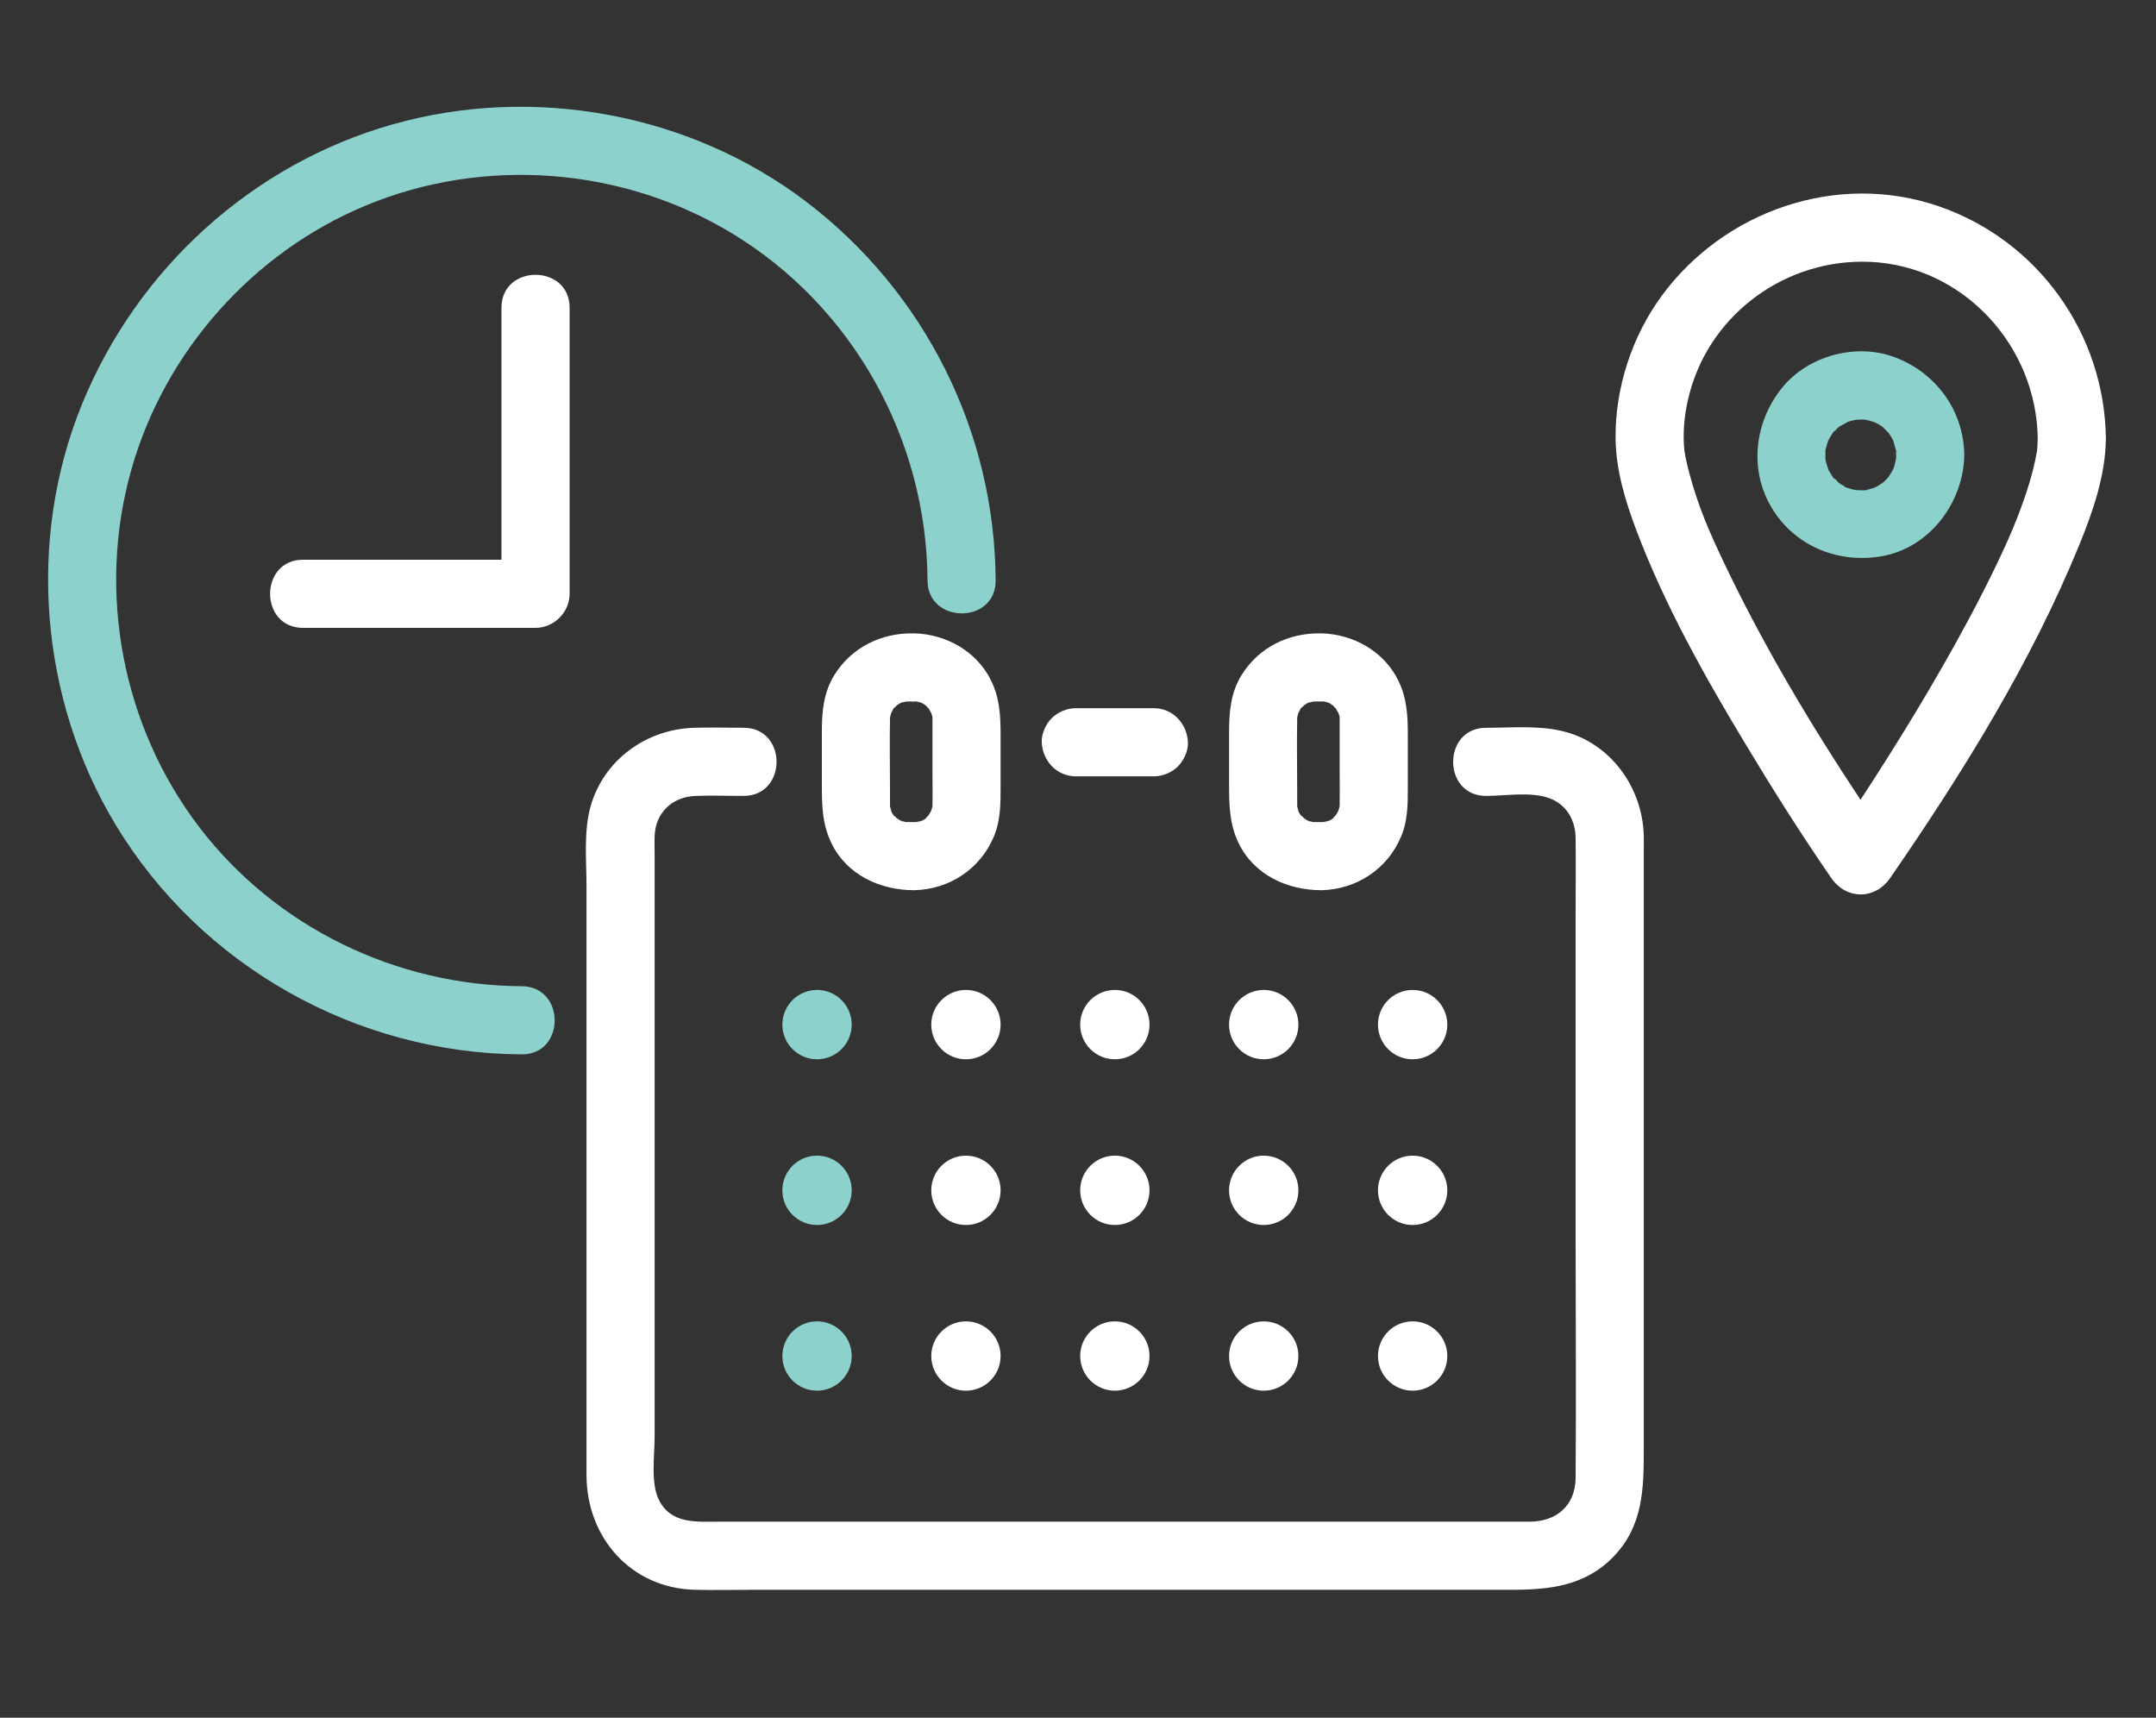
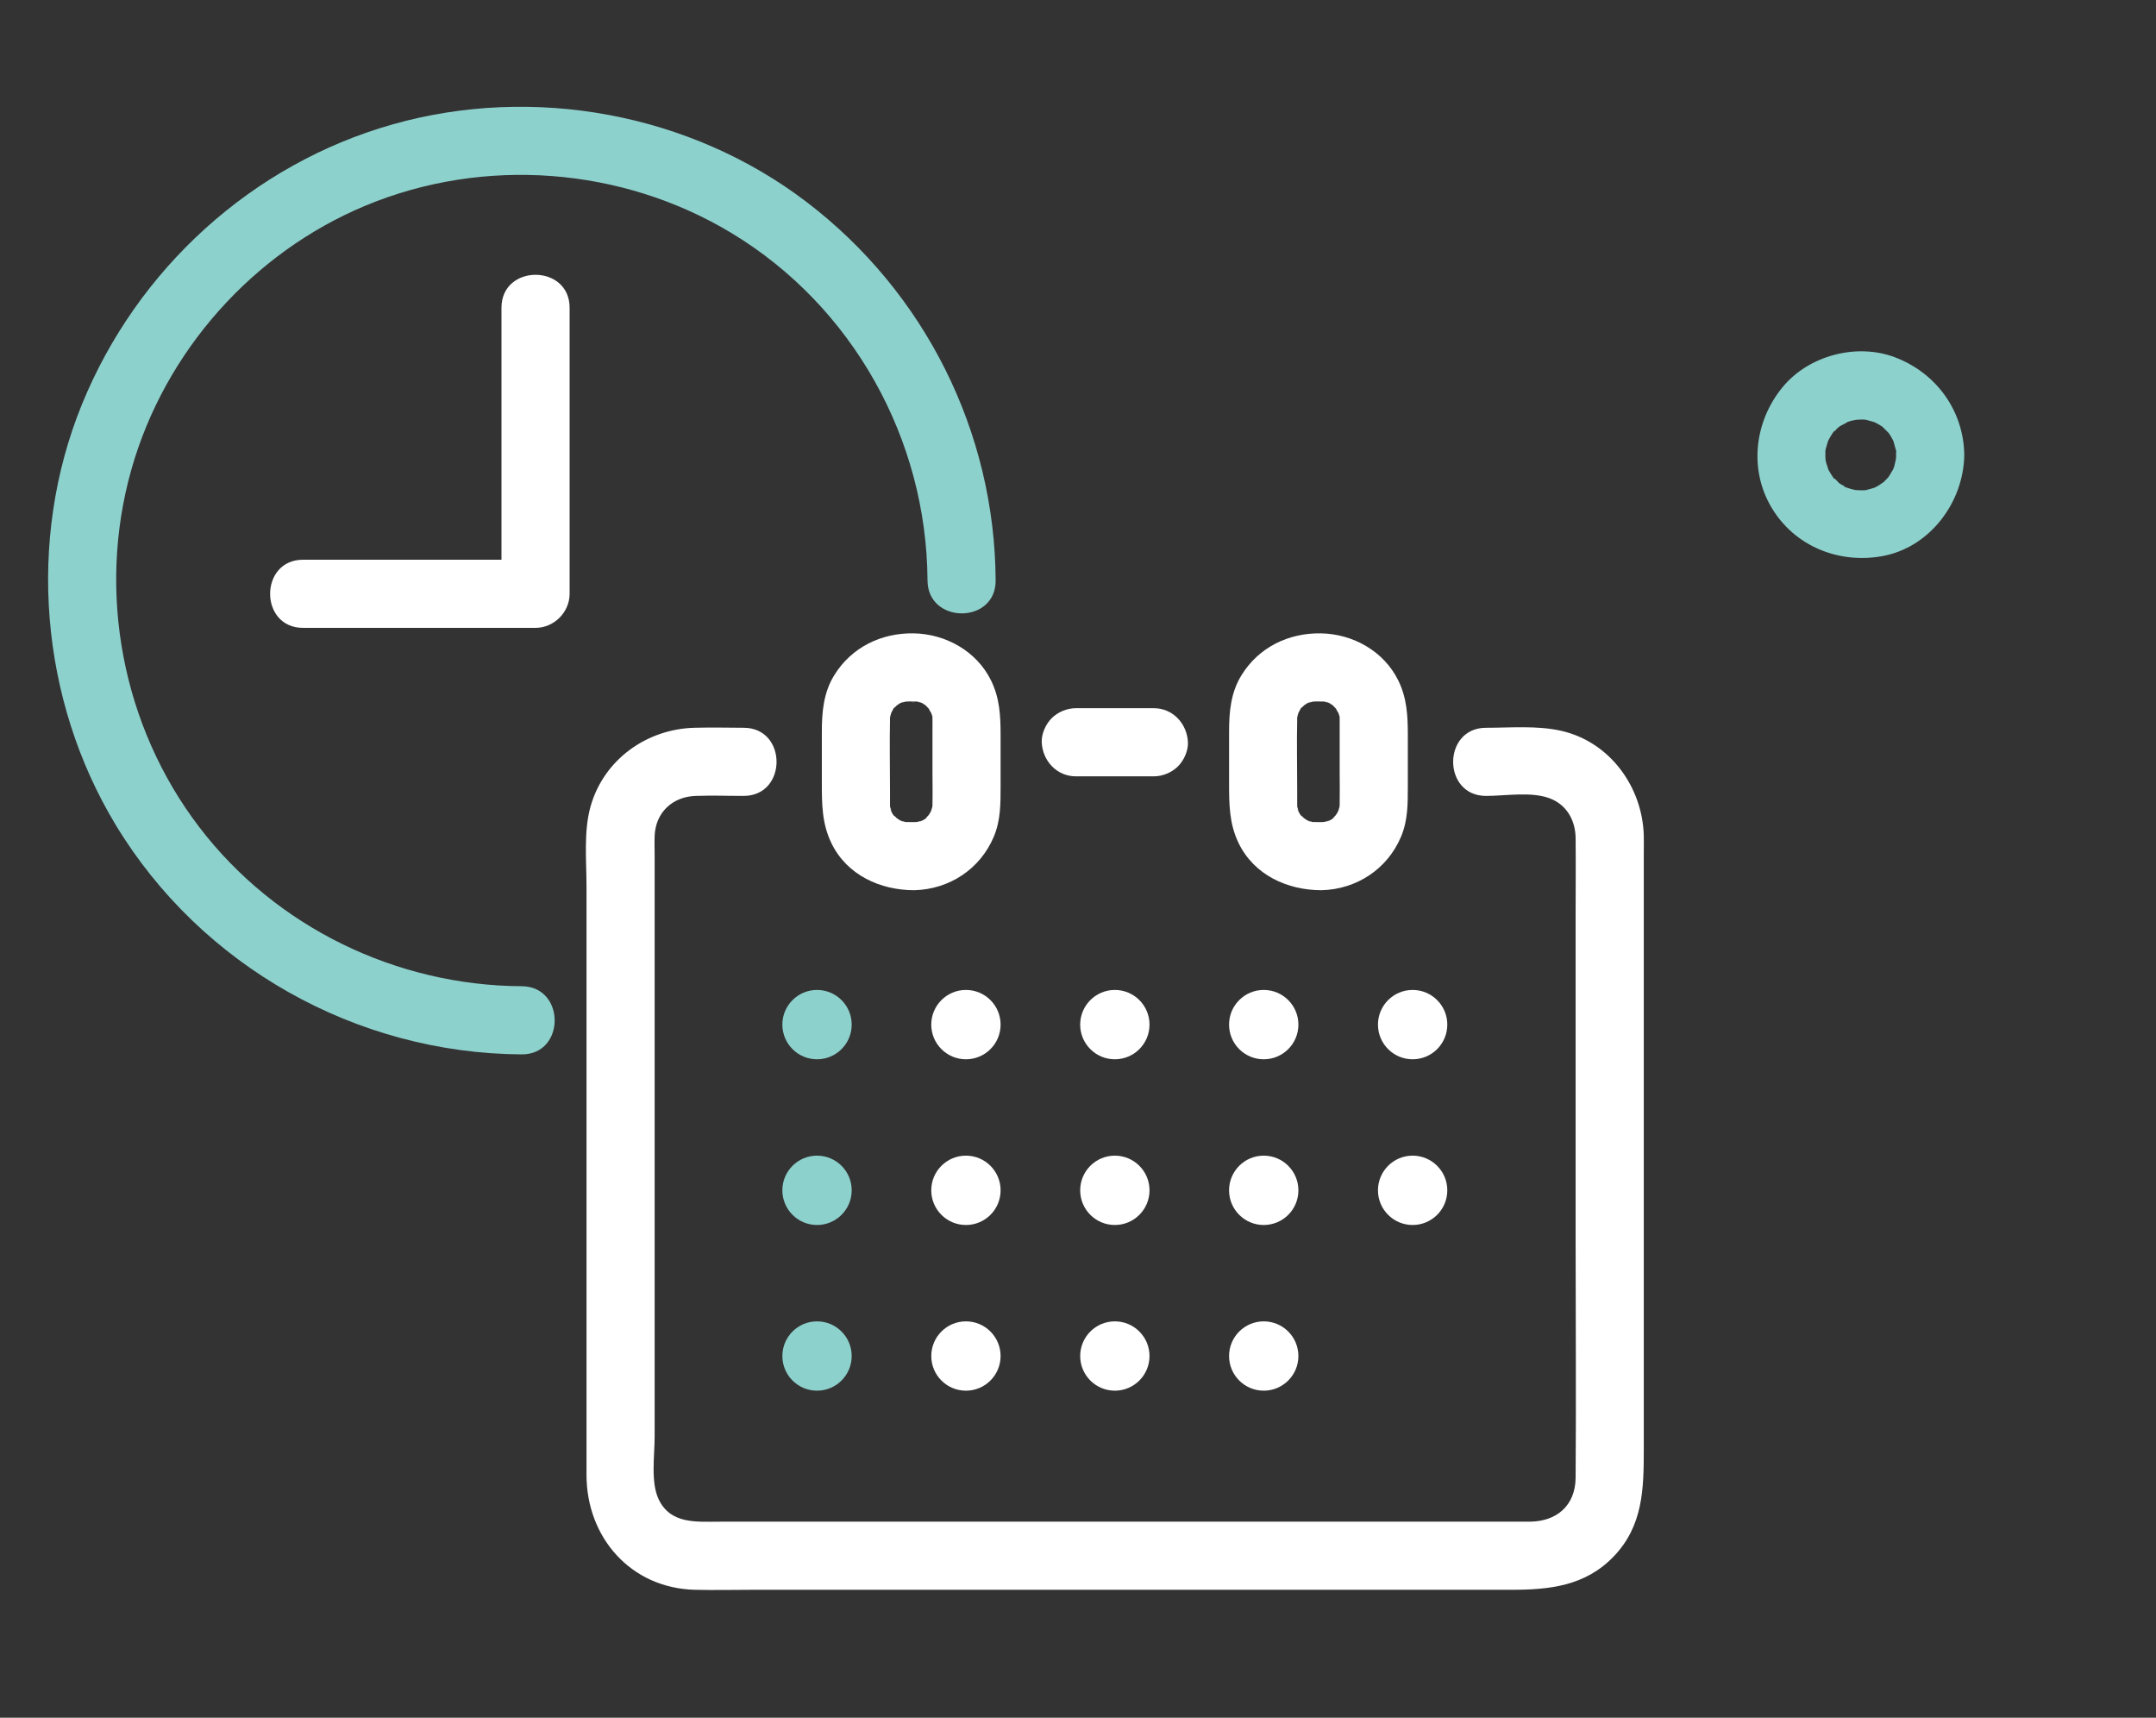
<svg xmlns="http://www.w3.org/2000/svg" version="1.1" id="Layer_1" x="0px" y="0px" width="200px" height="159.333px" viewBox="0 0 200 159.333" enable-background="new 0 0 200 159.333" xml:space="preserve">
  <rect x="0" y="0" width="200" height="159.333" fill="#333333" stroke="none" />
  <g>
    <g>
-       <path fill="#FFFFFF" d="M149.869,40.692c0.03,2.879,0.888,5.726,1.891,8.398c2.655,7.057,6.403,13.701,10.288,20.142    c2.496,4.141,5.085,8.236,7.831,12.216c1.4,2.027,4.058,2.027,5.457,0c6.689-9.69,13.084-19.976,17.544-30.894    c1.273-3.114,2.435-6.46,2.471-9.862c-0.109-9.742-6.316-18.42-15.554-21.576c-9.391-3.208-19.842,0.423-25.645,8.318    C151.381,31.203,149.817,36.007,149.869,40.692z M156.757,36.395c2.018-7.442,9.071-12.45,16.736-12.104    c8.688,0.394,15.439,7.833,15.536,16.401c-0.004,0.276-0.021,0.548-0.034,0.822c-0.004,0.099-0.02,0.197-0.03,0.296    c-0.114,0.645-0.245,1.284-0.411,1.918c-0.375,1.449-0.87,2.867-1.413,4.262c-0.568,1.452-1.14,2.729-1.955,4.429    c-0.8,1.667-1.642,3.313-2.514,4.942c-3.086,5.765-6.506,11.354-10.081,16.828c-4.697-7.076-9.08-14.44-12.709-22.084    c-1.279-2.693-2.266-4.913-3.114-7.991c-0.148-0.537-0.282-1.079-0.395-1.626c-0.043-0.22-0.077-0.441-0.116-0.663    c-0.009-0.105-0.039-0.356-0.047-0.523C156.108,39.645,156.321,37.993,156.757,36.395z" />
      <path fill="#8DD1CD" d="M174.598,51.588c4.431-0.797,7.558-5.008,7.617-9.391c-0.058-4.127-2.623-7.625-6.456-9.064    c-3.55-1.334-7.979-0.155-10.392,2.771c-2.6,3.153-3.162,7.612-1.023,11.19C166.48,50.672,170.566,52.314,174.598,51.588z     M169.411,41.472c0.052-0.195,0.11-0.388,0.171-0.579c0.073-0.133,0.142-0.27,0.22-0.401c0.047-0.082,0.101-0.161,0.152-0.24    c-0.025,0.021-0.034,0.034-0.064,0.057c0.028-0.021,0.054-0.057,0.082-0.082c0.018-0.029,0.039-0.059,0.058-0.09    c0.104-0.165,0.188-0.201,0.177-0.148c0.086-0.103,0.173-0.206,0.261-0.289c0.032-0.03,0.121-0.098,0.188-0.149    c0.229-0.143,0.515-0.257,0.734-0.41c0.107-0.036,0.211-0.073,0.318-0.104c0.082-0.022,0.319-0.066,0.48-0.098    c0.189-0.01,0.438-0.026,0.511-0.025c0.116,0.001,0.232,0.01,0.349,0.016c0.291,0.072,0.573,0.152,0.857,0.239    c0.134,0.075,0.28,0.142,0.411,0.221c0.097,0.057,0.191,0.117,0.284,0.18c0.011,0.008,0.013,0.008,0.024,0.015    c0,0.001,0,0.001,0.002,0.003c0.193,0.192,0.388,0.386,0.581,0.581c0.071,0.107,0.143,0.211,0.209,0.323    c0.077,0.13,0.145,0.264,0.216,0.396c0.081,0.261,0.152,0.519,0.22,0.783c0-0.062-0.003-0.103,0.004-0.187    c-0.007,0.072,0.002,0.15,0.007,0.225c0.008,0.032,0.019,0.062,0.025,0.094c0.034,0.138,0.013,0.225-0.011,0.198    c0.009,0.066,0.015,0.134,0.018,0.197c-0.003,0.126-0.011,0.25-0.018,0.375c-0.063,0.221-0.093,0.48-0.157,0.692    c-0.025,0.083-0.064,0.17-0.099,0.259c-0.139,0.242-0.276,0.479-0.427,0.713c-0.069,0.074-0.136,0.153-0.205,0.225    c-0.077,0.079-0.157,0.158-0.238,0.233c-0.007,0.006-0.016,0.011-0.021,0.018c0.045-0.025,0.086-0.05,0.144-0.082    c-0.075,0.042-0.146,0.094-0.22,0.142c-0.043,0.034-0.084,0.06-0.118,0.079c-0.12,0.084-0.239,0.167-0.366,0.239    c-0.088,0.049-0.181,0.094-0.271,0.143c-0.241,0.072-0.478,0.146-0.724,0.203c0.048,0.001,0.091,0.002,0.148,0.007    c-0.068-0.005-0.14,0.001-0.211,0.01c-0.008,0.001-0.015,0.005-0.023,0.006c-0.099,0.021-0.177,0.022-0.226,0.016    c-0.248,0.01-0.491-0.006-0.739-0.02c-0.138-0.031-0.277-0.061-0.416-0.099c-0.101-0.029-0.202-0.064-0.301-0.098    c0.034,0.023,0.056,0.032,0.095,0.062c-0.037-0.028-0.084-0.047-0.125-0.072c-0.052-0.017-0.105-0.033-0.157-0.05    c-0.17-0.056-0.186-0.114-0.089-0.09c-0.129-0.061-0.258-0.12-0.37-0.193c-0.063-0.038-0.118-0.078-0.177-0.12    c-0.136-0.135-0.279-0.296-0.424-0.451c0.082,0.12,0.027,0.148-0.082-0.018c-0.034-0.055-0.071-0.109-0.105-0.164    c-0.028-0.023-0.054-0.058-0.082-0.078c0.032,0.023,0.045,0.041,0.071,0.063c-0.054-0.082-0.11-0.162-0.159-0.246    c-0.059-0.095-0.112-0.193-0.164-0.292c0.011,0.043,0.02,0.081,0.03,0.135c-0.015-0.071-0.043-0.141-0.066-0.211    c-0.037-0.088-0.061-0.169-0.069-0.216c-0.045-0.129-0.095-0.258-0.127-0.389c-0.026-0.098-0.045-0.194-0.066-0.292    c-0.018-0.268-0.02-0.534-0.005-0.802v-0.001c-0.013,0.046-0.021,0.082-0.036,0.139c0.021-0.079,0.032-0.162,0.047-0.245    C169.364,41.596,169.403,41.474,169.411,41.472z" />
    </g>
    <path fill="#FFFFFF" d="M83.095,65.092c-0.001,0-0.001,0-0.001,0c-0.072,0.003-0.16,0.049-0.249,0.103   C82.9,65.172,82.977,65.14,83.095,65.092z" />
    <path fill="#FFFFFF" d="M119.92,76.235c-0.118-0.05-0.196-0.082-0.252-0.106C119.759,76.186,119.849,76.232,119.92,76.235z" />
    <path fill="#FFFFFF" d="M84.806,65.195c-0.09-0.055-0.18-0.102-0.253-0.105C84.673,65.14,84.75,65.172,84.806,65.195z" />
-     <path fill="#FFFFFF" d="M119.918,65.092c0,0,0,0-0.002,0c-0.071,0.003-0.16,0.049-0.248,0.103   C119.722,65.172,119.799,65.14,119.918,65.092z" />
+     <path fill="#FFFFFF" d="M119.918,65.092c0,0,0,0-0.002,0C119.722,65.172,119.799,65.14,119.918,65.092z" />
    <path fill="#FFFFFF" d="M118.701,66.278c-0.024,0.043-0.028,0.144-0.028,0.243C118.682,66.44,118.692,66.359,118.701,66.278z" />
    <path fill="#FFFFFF" d="M83.098,76.235c-0.12-0.05-0.196-0.082-0.253-0.106C82.936,76.186,83.024,76.232,83.098,76.235z" />
    <path fill="#FFFFFF" d="M81.878,66.278c-0.022,0.043-0.028,0.143-0.028,0.242C81.859,66.44,81.869,66.358,81.878,66.278z" />
    <path fill="#FFFFFF" d="M121.628,65.197c-0.091-0.057-0.181-0.104-0.252-0.107C121.496,65.14,121.574,65.172,121.628,65.197z" />
    <path fill="#8DD1CD" d="M48.401,91.482C36.767,91.42,25.593,86.02,18.498,76.741c-7.168-9.375-9.522-21.829-6.315-33.175   c3.091-10.939,11.249-20.145,21.758-24.507c10.981-4.558,23.768-3.572,33.933,2.568c11.239,6.791,18.095,19.124,18.166,32.217   c0.022,4.065,6.343,4.075,6.32,0c-0.074-13.807-6.575-26.751-17.542-35.111c-10.8-8.231-25.322-10.89-38.376-7.202   C23.369,15.226,12.711,24.973,7.6,37.51c-5.129,12.58-3.891,27.381,3.126,38.996c7.935,13.133,22.359,21.215,37.675,21.297   C52.469,97.824,52.474,91.504,48.401,91.482z" />
    <path fill="#FFFFFF" d="M144.799,67.784c-2.241-0.499-4.669-0.276-6.947-0.276c-4.066,0-4.072,6.32,0,6.32   c1.796,0,4.159-0.418,5.871,0.21c1.604,0.59,2.421,2.046,2.438,3.713c0.026,2.381,0,4.765,0,7.146c0,10.081,0,20.163,0,30.245   c0,7.308,0.057,14.62,0,21.93c-0.02,2.595-1.772,4.068-4.277,4.077c-2.296,0.006-4.591,0-6.887,0c-9.468,0-18.934,0-28.398,0   c-10.134,0-20.268,0-30.401,0c-3.146,0-6.292,0-9.438,0c-2.146,0-4.546,0.256-5.658-2.07c-0.757-1.583-0.375-4.066-0.375-5.798   c0-4.115,0-8.233,0-12.352c0-10.461,0-20.923,0-31.385c0-3.394,0-6.787,0-10.179c0-0.607-0.022-1.22,0-1.826   c0.083-2.18,1.671-3.649,3.821-3.712c1.895-0.056,2.539,0,4.436,0c4.066,0,4.074-6.32,0-6.32c-1.938,0-2.622-0.05-4.561,0   c-4.431,0.114-8.407,2.95-9.635,7.28c-0.66,2.32-0.381,5.047-0.381,7.432c0,10.098,0,20.196,0,30.296c0,8.099,0,16.198,0,24.298   c0,5.8,4.11,10.508,10.057,10.654c1.802,0.045,3.611,0,5.414,0c9.458,0,18.916,0,28.374,0c10.695,0,21.392,0,32.087,0   c3.285,0,6.567,0,9.852,0c3.513,0,6.854-0.336,9.495-3.084c2.759-2.864,2.798-6.345,2.798-9.98c0-4.068,0-8.134,0-12.202   c0-10.886,0-21.771,0-32.656c0-3.488,0-6.977,0-10.466c0-0.521,0.013-1.045,0-1.567C152.365,72.987,149.324,68.792,144.799,67.784z   " />
    <path fill="#FFFFFF" d="M110.198,68.852c-0.076-1.712-1.388-3.16-3.16-3.16c-2.112,0-4.229,0-6.345,0c-0.3,0-0.598,0-0.899,0   c-0.81,0-1.661,0.352-2.234,0.926c-0.548,0.548-0.959,1.446-0.925,2.234c0.076,1.712,1.389,3.16,3.159,3.16   c2.116,0,4.232,0,6.349,0c0.298,0,0.598,0,0.896,0c0.813,0,1.662-0.353,2.236-0.926C109.823,70.538,110.235,69.639,110.198,68.852z   " />
    <path fill="#FFFFFF" d="M46.519,28.544c0,7.749,0,15.499,0,23.247c0,0.043,0,0.086,0,0.128c-6.137,0-12.273,0-18.409,0   c-4.066,0-4.074,6.321,0,6.321c7.189,0,14.38,0,21.57,0c1.708,0,3.16-1.448,3.16-3.16c0-7.75,0-15.499,0-23.249   c0-1.096,0-2.192,0-3.287C52.839,24.476,46.519,24.47,46.519,28.544z" />
    <circle fill="#8DD1CD" cx="75.791" cy="95.042" r="3.216" />
    <circle fill="#FFFFFF" cx="89.604" cy="95.042" r="3.216" />
    <circle fill="#FFFFFF" cx="103.418" cy="95.042" r="3.216" />
    <circle fill="#FFFFFF" cx="117.229" cy="95.042" r="3.216" />
    <circle fill="#FFFFFF" cx="131.042" cy="95.042" r="3.216" />
    <circle fill="#8DD1CD" cx="75.791" cy="110.413" r="3.216" />
    <circle fill="#FFFFFF" cx="89.604" cy="110.413" r="3.216" />
    <circle fill="#FFFFFF" cx="103.418" cy="110.413" r="3.216" />
    <circle fill="#FFFFFF" cx="117.229" cy="110.413" r="3.216" />
    <circle fill="#FFFFFF" cx="131.042" cy="110.413" r="3.216" />
    <circle fill="#8DD1CD" cx="75.791" cy="125.783" r="3.215" />
    <circle fill="#FFFFFF" cx="89.604" cy="125.783" r="3.215" />
    <circle fill="#FFFFFF" cx="103.418" cy="125.783" r="3.215" />
    <circle fill="#FFFFFF" cx="117.229" cy="125.783" r="3.215" />
-     <circle fill="#FFFFFF" cx="131.042" cy="125.783" r="3.215" />
    <g>
      <path fill="#FFFFFF" d="M92.188,77.615c0.637-1.511,0.631-3.05,0.631-4.646c0-1.608,0-3.216,0-4.824    c0-1.752-0.086-3.4-0.883-5.022c-1.333-2.718-4.207-4.323-7.183-4.374c-3-0.05-5.759,1.29-7.36,3.875    c-1.002,1.62-1.155,3.416-1.155,5.256c0,1.572,0,3.143,0,4.714c0,1.958,0,3.78,0.884,5.608c1.434,2.968,4.533,4.373,7.69,4.373    C88.065,82.495,90.921,80.619,92.188,77.615z M85.51,65.195c-0.054-0.023-0.133-0.055-0.252-0.105    C85.33,65.093,85.42,65.14,85.51,65.195z M83.799,65.092c-0.119,0.048-0.195,0.08-0.25,0.103    C83.638,65.141,83.725,65.096,83.799,65.092L83.799,65.092z M82.915,65.675c0.077-0.05,0.166-0.118,0.223-0.186    c0.022-0.026,0.027-0.034,0.042-0.053c0.012-0.007,0.014-0.007,0.027-0.015c0.074-0.041,0.18-0.122,0.289-0.195    c0.03-0.006,0.081-0.023,0.195-0.063c0.109-0.033,0.218-0.058,0.326-0.083c0.077-0.002,0.154-0.011,0.23-0.011    c0.124-0.002,0.247,0,0.368,0c0.146,0.002,0.296,0.008,0.442,0.006c0.014,0,0.014-0.001,0.029-0.001    c0.022,0.009,0.03,0.015,0.062,0.027c0.074,0.02,0.148,0.041,0.222,0.062c0.114,0.04,0.168,0.057,0.195,0.063    c0.108,0.073,0.214,0.154,0.289,0.195c0.014,0.008,0.017,0.008,0.027,0.015c0.018,0.019,0.02,0.027,0.042,0.053    c0.082,0.079,0.16,0.163,0.237,0.249c0.069,0.132,0.15,0.308,0.244,0.432c0.003,0.012,0,0.017,0.005,0.032    c0.015,0.077,0.047,0.162,0.084,0.237c0.005,0.132,0.007,0.3,0.007,0.324c0.008,0.292,0,0.583,0,0.875c0,1.327,0,2.653,0,3.979    c0,0.982,0.023,1.966,0,2.948c0,0.017,0,0.111-0.002,0.211c-0.01,0.036-0.017,0.068-0.027,0.126    c-0.026,0.104-0.062,0.208-0.094,0.31c-0.037,0.068-0.068,0.139-0.108,0.205c-0.039,0.066-0.084,0.129-0.126,0.195    c-0.02,0.022-0.032,0.034-0.06,0.066c-0.071,0.06-0.143,0.153-0.192,0.23c-0.194,0.145-0.508,0.319-0.629,0.325c0,0,0,0,0,0.002    c0.108-0.049,0.22-0.097,0.328-0.145c-0.145,0.052-0.293,0.098-0.441,0.135c-0.042,0.008-0.062,0.014-0.091,0.02    c-0.082,0.004-0.161,0.012-0.243,0.012c-0.269,0-0.541-0.009-0.81-0.005c-0.012,0-0.015,0.001-0.027,0.001    c-0.025-0.01-0.032-0.016-0.064-0.027c-0.075-0.021-0.148-0.041-0.223-0.062c-0.114-0.04-0.165-0.057-0.195-0.064    c-0.109-0.072-0.215-0.153-0.289-0.195c-0.013-0.007-0.015-0.007-0.027-0.013c-0.015-0.02-0.02-0.029-0.042-0.053    c-0.06-0.07-0.153-0.142-0.232-0.191c-0.143-0.196-0.321-0.516-0.326-0.633c0.049,0.111,0.097,0.221,0.146,0.333    c-0.052-0.146-0.096-0.294-0.133-0.443c-0.013-0.031-0.018-0.039-0.028-0.062c0-0.012,0-0.015,0-0.029    c0-0.121-0.004-0.244-0.004-0.364c-0.005-0.399,0-0.799,0-1.197c0-2.163-0.047-4.33,0-6.491c0-0.028-0.003-0.096-0.005-0.17    c0.029-0.13,0.059-0.259,0.098-0.385c0.005-0.031,0.005-0.041,0.008-0.064c0.007-0.012,0.01-0.014,0.02-0.028    C82.75,66,82.824,65.814,82.915,65.675z M82.582,66.278c-0.007,0.08-0.018,0.162-0.027,0.242    C82.555,66.421,82.56,66.321,82.582,66.278z M83.549,76.129c0.057,0.024,0.133,0.056,0.251,0.106    C83.73,76.232,83.641,76.186,83.549,76.129z" />
      <path fill="#FFFFFF" d="M129.965,77.615c0.638-1.511,0.631-3.05,0.631-4.646c0-1.608,0-3.216,0-4.824    c0-1.752-0.086-3.4-0.883-5.022c-1.333-2.718-4.206-4.323-7.183-4.374c-3-0.05-5.759,1.29-7.359,3.875    c-1.005,1.62-1.156,3.416-1.156,5.256c0,1.572,0,3.143,0,4.714c0,1.958,0,3.78,0.882,5.608c1.438,2.968,4.532,4.373,7.694,4.373    C125.838,82.495,128.698,80.619,129.965,77.615z M123.286,65.197c-0.054-0.025-0.134-0.057-0.252-0.107    C123.105,65.093,123.195,65.14,123.286,65.197z M121.576,65.092c-0.118,0.048-0.196,0.08-0.25,0.103    c0.089-0.054,0.175-0.1,0.245-0.103C121.576,65.092,121.576,65.092,121.576,65.092z M120.688,65.675    c0.078-0.05,0.168-0.118,0.225-0.186c0.023-0.026,0.025-0.034,0.043-0.053c0.009-0.007,0.013-0.007,0.025-0.015    c0.075-0.041,0.181-0.122,0.291-0.195c0.025-0.006,0.08-0.023,0.193-0.063c0.105-0.033,0.218-0.058,0.325-0.083    c0.078-0.002,0.153-0.011,0.23-0.011c0.121-0.002,0.246,0,0.369,0c0.144,0.002,0.295,0.008,0.441,0.006    c0.013,0,0.015-0.001,0.027-0.001c0.024,0.009,0.032,0.015,0.063,0.027c0.075,0.02,0.148,0.041,0.225,0.062    c0.111,0.04,0.163,0.057,0.193,0.064c0.11,0.072,0.213,0.153,0.289,0.194c0.013,0.008,0.015,0.008,0.027,0.015    c0.016,0.019,0.02,0.027,0.041,0.053c0.082,0.079,0.159,0.163,0.237,0.249c0.071,0.132,0.15,0.308,0.245,0.432    c0,0.012,0,0.017,0.002,0.032c0.016,0.077,0.05,0.162,0.087,0.237c0.004,0.132,0.008,0.3,0.008,0.324c0.007,0.292,0,0.583,0,0.875    c0,1.327,0,2.653,0,3.979c0,0.982,0.021,1.966,0,2.948c0,0.017-0.004,0.111-0.006,0.211c-0.007,0.036-0.016,0.068-0.026,0.126    c-0.025,0.104-0.06,0.208-0.095,0.31c-0.034,0.068-0.066,0.139-0.105,0.205c-0.038,0.066-0.084,0.129-0.129,0.195    c-0.02,0.022-0.032,0.034-0.059,0.066c-0.068,0.06-0.142,0.153-0.191,0.23c-0.193,0.145-0.511,0.319-0.629,0.325c0,0,0,0,0,0.002    c0.11-0.049,0.218-0.097,0.33-0.145c-0.146,0.052-0.296,0.098-0.444,0.135c-0.043,0.008-0.06,0.014-0.09,0.02    c-0.082,0.004-0.16,0.012-0.241,0.012c-0.27,0-0.541-0.009-0.811-0.005c-0.015,0-0.015,0.001-0.029,0.001    c-0.022-0.01-0.03-0.016-0.063-0.027c-0.073-0.021-0.149-0.041-0.223-0.062c-0.113-0.04-0.168-0.057-0.193-0.064    c-0.11-0.072-0.216-0.153-0.291-0.195c-0.013-0.007-0.017-0.007-0.025-0.013c-0.018-0.02-0.02-0.029-0.043-0.053    c-0.059-0.07-0.153-0.142-0.23-0.191c-0.146-0.196-0.321-0.516-0.328-0.633c0.048,0.111,0.098,0.221,0.146,0.333    c-0.052-0.146-0.099-0.294-0.136-0.443c-0.011-0.031-0.017-0.039-0.027-0.062c0-0.012,0.002-0.015,0.002-0.029    c0-0.121-0.004-0.244-0.004-0.364c-0.005-0.399,0-0.799,0-1.197c0-2.163-0.048-4.33,0-6.491c0-0.028-0.003-0.096-0.005-0.17    c0.026-0.13,0.059-0.259,0.095-0.385c0.009-0.031,0.007-0.039,0.011-0.064c0.007-0.012,0.011-0.014,0.02-0.028    C120.525,66,120.601,65.814,120.688,65.675z M120.357,66.278c-0.009,0.081-0.02,0.162-0.026,0.243    C120.331,66.422,120.336,66.321,120.357,66.278z M121.326,76.129c0.054,0.024,0.134,0.056,0.252,0.106    C121.505,76.232,121.415,76.186,121.326,76.129z" />
    </g>
  </g>
</svg>